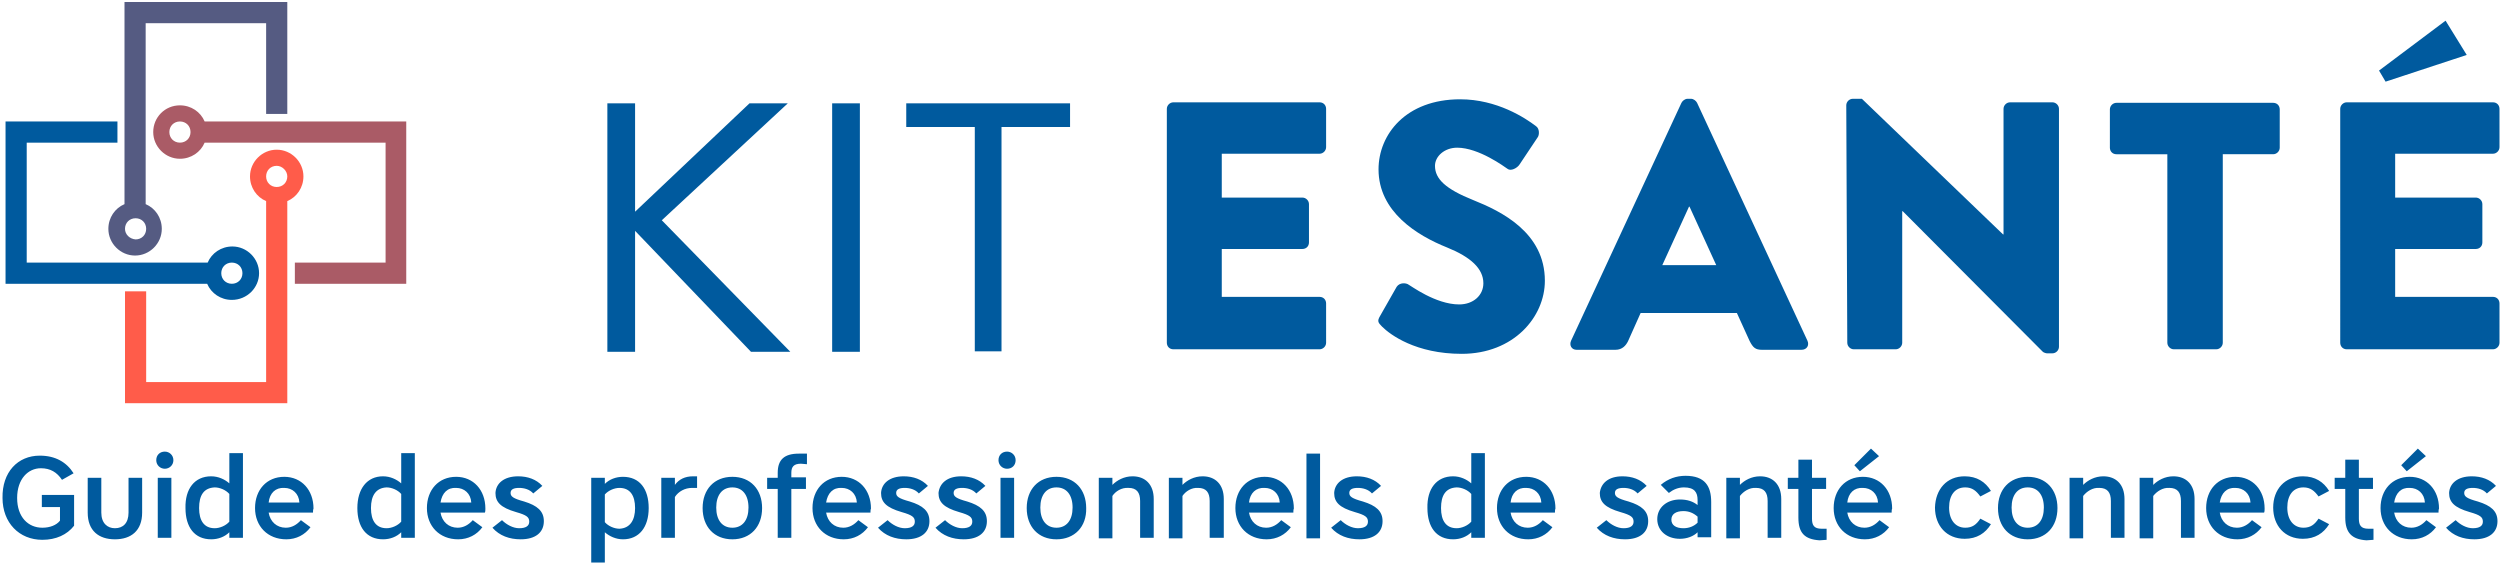
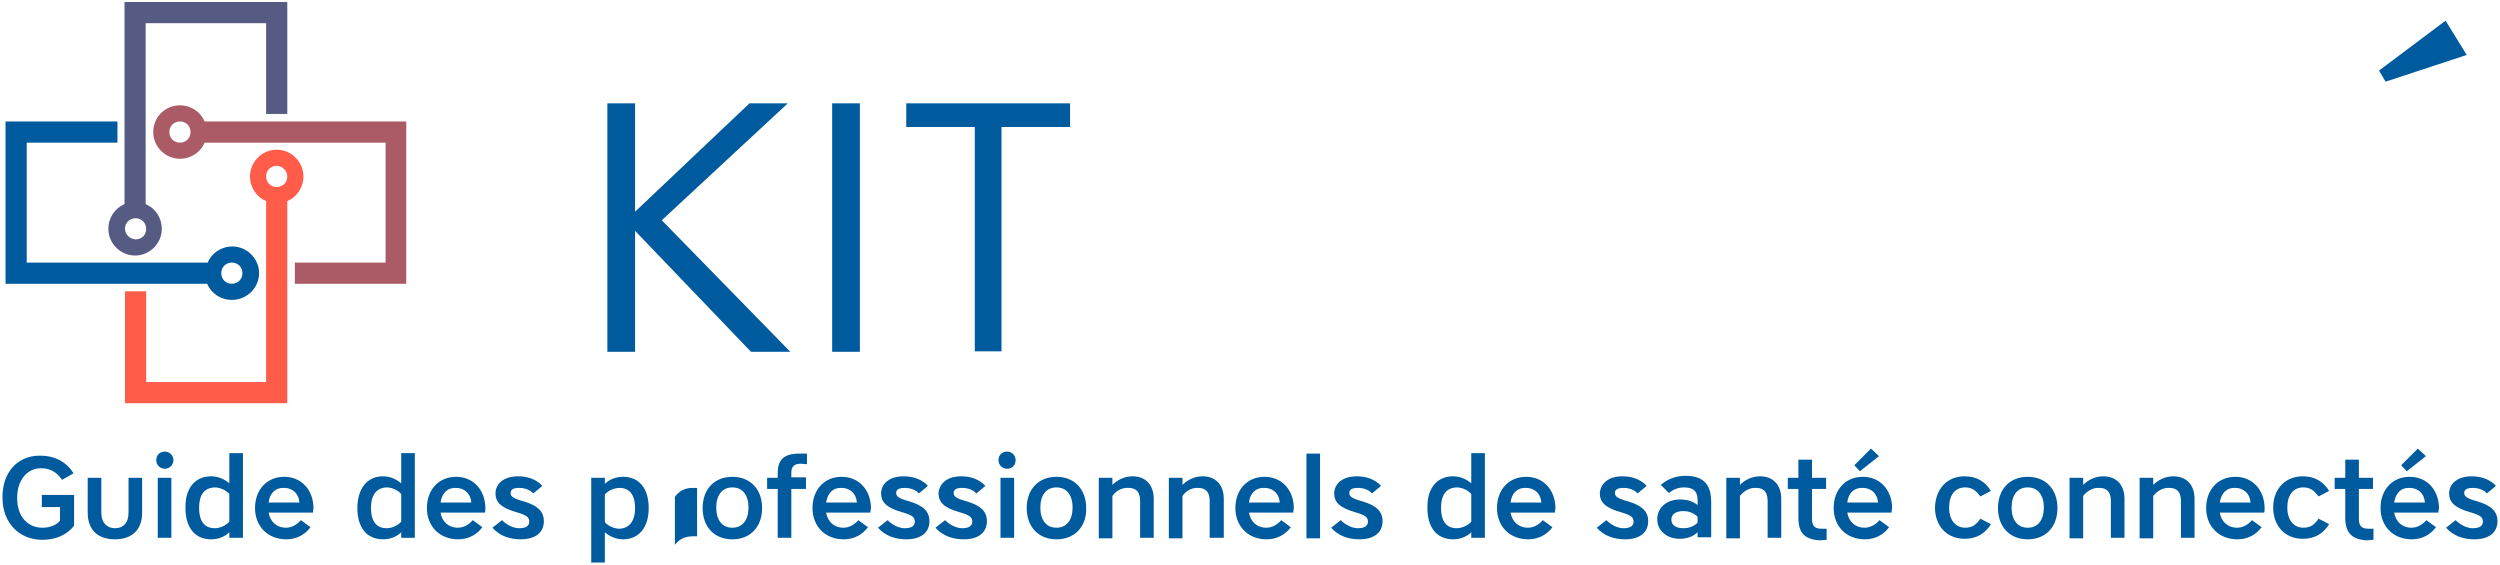
<svg xmlns="http://www.w3.org/2000/svg" width="496" height="112" viewBox="0 0 496 112">
  <g fill="#005a9e">
    <path d="M211 20.5h-31.2V25.2h13.6v44.5h5.3V25.2h13.6v-4.7H211zM169.3 20.5H165.1v49.3H170.6V20.5zM131.3 43.7l25-23.2h-7.6L126 42V20.5h-5.5v49.3h5.5v-24l23 24h7.8z" fill-rule="evenodd" clip-rule="evenodd" />
-     <path d="M231.5 21.6c0-.7.6-1.3 1.3-1.3h29c.8 0 1.3.6 1.3 1.3v7.6c0 .7-.6 1.3-1.3 1.3h-19.4v8.7h16c.7 0 1.3.6 1.3 1.3v7.6c0 .8-.6 1.3-1.3 1.3h-16v9.5h19.4c.8 0 1.3.6 1.3 1.3V68c0 .7-.6 1.3-1.3 1.3h-29c-.8 0-1.3-.6-1.3-1.3V21.6zM273.8 62.7l3.3-5.8c.6-.9 1.9-.8 2.4-.4.3.1 5.3 3.9 10 3.9 2.8 0 4.8-1.8 4.8-4.2 0-2.9-2.5-5.2-7.2-7.1-6-2.4-13.6-7.1-13.6-15.5 0-6.9 5.4-13.9 16.2-13.9 7.3 0 12.9 3.7 15 5.3.8.5.7 1.8.4 2.2l-3.6 5.4c-.5.8-1.8 1.4-2.4.9-.6-.4-5.7-4.2-10-4.2-2.5 0-4.4 1.7-4.4 3.6 0 2.6 2.1 4.6 7.6 6.8s14.2 6.4 14.2 16c0 7.2-6.2 14.5-16.5 14.5-9.1 0-14.2-3.8-15.8-5.4-.8-.8-1-1.1-.4-2.1zM311.7 67.6l21.9-47.2c.2-.4.7-.8 1.2-.8h.7c.5 0 1 .4 1.2.8l21.9 47.2c.4.9-.1 1.8-1.2 1.8h-7.8c-1.3 0-1.8-.4-2.5-1.8l-2.5-5.5h-19.1l-2.5 5.6c-.4.8-1.1 1.7-2.5 1.7h-7.7c-1 0-1.5-.9-1.1-1.8zm28.8-15L335.2 41h-.1l-5.3 11.6h10.7zM366.3 20.9c0-.7.6-1.3 1.3-1.3h1.8l28 26.9h.1V21.6c0-.7.6-1.3 1.3-1.3h8.4c.7 0 1.3.6 1.3 1.3v47.2c0 .7-.6 1.3-1.3 1.3h-1.1c-.2 0-.8-.2-.9-.4l-27.7-27.8h-.1V68c0 .7-.6 1.3-1.3 1.3h-8.3c-.7 0-1.3-.6-1.3-1.3l-.2-47.1zM429.9 30.6h-10c-.8 0-1.3-.6-1.3-1.3v-7.6c0-.7.6-1.3 1.3-1.3H451c.8 0 1.3.6 1.3 1.3v7.6c0 .7-.6 1.3-1.3 1.3h-10V68c0 .7-.6 1.3-1.3 1.3h-8.4c-.7 0-1.3-.6-1.3-1.3V30.6zM464.3 21.6c0-.7.6-1.3 1.3-1.3h29c.8 0 1.3.6 1.3 1.3v7.6c0 .7-.6 1.3-1.3 1.3h-19.4v8.7h16c.7 0 1.3.6 1.3 1.3v7.6c0 .8-.6 1.3-1.3 1.3h-16v9.5h19.4c.8 0 1.3.6 1.3 1.3V68c0 .7-.6 1.3-1.3 1.3h-29c-.8 0-1.3-.6-1.3-1.3V21.6z" />
    <path fill-rule="evenodd" clip-rule="evenodd" d="M472 14l13.2-9.9 4.2 6.8-16.1 5.3z" />
  </g>
  <g fill="#005a9e">
-     <path d="M7.9 90.4c3.1 0 5.3 1.3 6.7 3.5l-2.3 1.3c-1-1.5-2.3-2.3-4.2-2.3-2.5 0-4.7 2.1-4.7 5.9 0 3.8 2.2 5.9 5 5.9 1.5 0 2.8-.5 3.5-1.4v-2.7H8.3v-2.4h6.4v6.1c-1.4 1.8-3.6 2.8-6.3 2.8-4.6 0-7.9-3.4-7.9-8.3-.1-5.1 3-8.4 7.4-8.4zM17.4 101.7v-6.9h2.7v6.9c0 2.1 1.2 3.1 2.7 3.1 1.6 0 2.7-1 2.7-3.1v-6.9h2.7v6.9c0 3.6-2.2 5.3-5.4 5.3s-5.4-1.7-5.4-5.3zM32.7 93c-.9 0-1.7-.7-1.7-1.7s.7-1.7 1.7-1.7c.9 0 1.7.7 1.7 1.7s-.8 1.7-1.7 1.7zm-1.4 1.8H34v11.9h-2.7V94.8zM41.9 94.5c1.4 0 2.7.6 3.6 1.4v-6h2.7v16.8h-2.7v-1.1c-.9.9-2.2 1.4-3.6 1.4-3.3 0-5.1-2.4-5.1-6.2-.1-3.8 1.8-6.3 5.1-6.3zm-2.4 6.3c0 2.5 1 4 3.1 4 1 0 2.2-.5 2.9-1.3V98c-.7-.8-1.9-1.3-2.9-1.3-2.2.1-3.1 1.6-3.1 4.1zM62.1 101.7h-8.8c.3 1.8 1.6 3 3.4 3 1.2 0 2.2-.6 3-1.5l1.9 1.4c-1.1 1.5-2.8 2.4-4.8 2.4-3.7 0-6.2-2.6-6.2-6.2s2.3-6.2 5.8-6.2c3.4 0 5.8 2.6 5.8 6.3-.1.2-.1.6-.1.8zm-8.8-2h6.1c-.1-1.8-1.4-2.9-3-2.9-1.7-.1-2.9 1-3.1 2.9zM76 94.5c1.4 0 2.7.6 3.6 1.4v-6h2.7v16.8h-2.7v-1.1c-.9.9-2.2 1.4-3.6 1.4-3.3 0-5.1-2.4-5.1-6.2 0-3.8 1.9-6.3 5.1-6.3zm-2.4 6.3c0 2.5 1 4 3.1 4 1 0 2.2-.5 2.9-1.3V98c-.7-.8-1.9-1.3-2.9-1.3-2.1.1-3.1 1.6-3.1 4.1zM96.2 101.7h-8.8c.3 1.8 1.6 3 3.4 3 1.2 0 2.2-.6 3-1.5l1.9 1.4c-1.1 1.5-2.8 2.4-4.8 2.4-3.7 0-6.2-2.6-6.2-6.2s2.3-6.2 5.8-6.2c3.4 0 5.8 2.6 5.8 6.3 0 .2 0 .6-.1.8zm-8.8-2h6.1c-.1-1.8-1.4-2.9-3-2.9-1.7-.1-2.8 1-3.1 2.9zM102.8 94.5c1.9 0 3.6.6 4.8 1.9l-1.8 1.5c-.7-.8-1.8-1.1-2.8-1.1-1.1 0-1.7.3-1.7 1s.5 1.1 2.7 1.7c2.6.8 3.9 1.9 3.9 3.9 0 2.2-1.6 3.6-4.6 3.6-2.2 0-4.2-.7-5.6-2.3l1.9-1.5c.9.9 2.2 1.6 3.4 1.6 1.4 0 2-.5 2-1.3 0-.9-.5-1.3-2.6-1.9-3.1-.9-4.1-2-4.1-3.8.1-1.9 1.7-3.3 4.5-3.3zM123.6 107c-1.4 0-2.7-.6-3.6-1.4v6h-2.7V94.8h2.7V96c.9-.9 2.2-1.4 3.6-1.4 3.3 0 5.1 2.4 5.1 6.2 0 3.8-1.9 6.2-5.1 6.2zm2.4-6.2c0-2.5-1-4-3.1-4-1 0-2.2.5-2.9 1.3v5.5c.7.8 1.9 1.3 2.9 1.3 2.1-.1 3.1-1.7 3.1-4.1zM138.3 96.8h-1c-1.4 0-2.7.7-3.4 1.8v8.1h-2.7V94.8h2.7v1.4c.8-1.1 2-1.7 3.6-1.7h.8v2.3zM145.3 107c-3.6 0-5.9-2.5-5.9-6.2s2.3-6.2 5.9-6.2c3.6 0 5.9 2.5 5.9 6.2s-2.3 6.2-5.9 6.2zm0-10.3c-2 0-3.2 1.5-3.2 4s1.2 4 3.2 4 3.2-1.5 3.2-4-1.2-4-3.2-4zM160.1 90v2.1c-.4 0-.8-.1-1.2-.1-1.4 0-1.9.6-1.9 1.8v.9h2.9V97H157v9.7h-2.7V97h-2.1v-2.2h2.1v-1c0-2.6 1.3-3.8 4.2-3.8h1.6zM172.7 101.7h-8.8c.3 1.8 1.6 3 3.4 3 1.2 0 2.2-.6 3-1.5l1.9 1.4c-1.1 1.5-2.8 2.4-4.8 2.4-3.7 0-6.2-2.6-6.2-6.2s2.3-6.2 5.8-6.2c3.4 0 5.8 2.6 5.8 6.3-.1.2-.1.6-.1.8zm-8.8-2h6.1c-.1-1.8-1.4-2.9-3-2.9-1.7-.1-2.8 1-3.1 2.9zM179.3 94.5c1.9 0 3.6.6 4.8 1.9l-1.8 1.5c-.7-.8-1.8-1.1-2.8-1.1-1.1 0-1.7.3-1.7 1s.5 1.1 2.7 1.7c2.6.8 3.9 1.9 3.9 3.9 0 2.2-1.6 3.6-4.6 3.6-2.2 0-4.2-.7-5.6-2.3l1.9-1.5c.9.9 2.2 1.6 3.4 1.6 1.4 0 2-.5 2-1.3 0-.9-.5-1.3-2.6-1.9-3.1-.9-4.1-2-4.1-3.8.1-1.9 1.7-3.3 4.5-3.3zM190.7 94.5c1.9 0 3.6.6 4.8 1.9l-1.8 1.5c-.7-.8-1.8-1.1-2.8-1.1-1.1 0-1.7.3-1.7 1s.5 1.1 2.7 1.7c2.6.8 3.9 1.9 3.9 3.9 0 2.2-1.6 3.6-4.6 3.6-2.2 0-4.2-.7-5.6-2.3l1.9-1.5c.9.9 2.2 1.6 3.4 1.6 1.4 0 2-.5 2-1.3 0-.9-.5-1.3-2.6-1.9-3.1-.9-4.1-2-4.1-3.8.2-1.9 1.7-3.3 4.5-3.3zM199.8 93c-.9 0-1.7-.7-1.7-1.7s.7-1.7 1.7-1.7c.9 0 1.7.7 1.7 1.7s-.7 1.7-1.7 1.7zm-1.3 1.8h2.7v11.9h-2.7V94.8zM209.6 107c-3.6 0-5.9-2.5-5.9-6.2s2.3-6.2 5.9-6.2c3.6 0 5.9 2.5 5.9 6.2.1 3.7-2.3 6.2-5.9 6.2zm0-10.3c-2 0-3.2 1.5-3.2 4s1.2 4 3.2 4 3.2-1.5 3.2-4-1.2-4-3.2-4zM220.7 98.4v8.4H218v-12h2.7v1.4c.9-.9 2.3-1.7 4-1.7 2.5 0 4.2 1.6 4.2 4.5v7.7h-2.7v-7.3c0-1.7-.7-2.6-2.3-2.6-1.4-.1-2.6.7-3.2 1.6zM234.6 98.4v8.4h-2.7v-12h2.7v1.4c.9-.9 2.3-1.7 4-1.7 2.5 0 4.2 1.6 4.2 4.5v7.7H240v-7.3c0-1.7-.7-2.6-2.3-2.6-1.3-.1-2.5.7-3.1 1.6zM256.6 101.7h-8.8c.3 1.8 1.6 3 3.4 3 1.2 0 2.2-.6 3-1.5l1.9 1.4c-1.1 1.5-2.8 2.4-4.8 2.4-3.7 0-6.2-2.6-6.2-6.2s2.3-6.2 5.8-6.2c3.4 0 5.8 2.6 5.8 6.3-.1.2-.1.6-.1.8zm-8.8-2h6.1c-.1-1.8-1.4-2.9-3-2.9-1.7-.1-2.9 1-3.1 2.9zM259.2 90h2.7v16.8h-2.7V90zM269.2 94.5c1.9 0 3.6.6 4.8 1.9l-1.8 1.5c-.7-.8-1.8-1.1-2.8-1.1-1.1 0-1.7.3-1.7 1s.5 1.1 2.7 1.7c2.6.8 3.9 1.9 3.9 3.9 0 2.2-1.6 3.6-4.6 3.6-2.2 0-4.2-.7-5.6-2.3l1.9-1.5c.9.9 2.2 1.6 3.4 1.6 1.4 0 2-.5 2-1.3 0-.9-.5-1.3-2.6-1.9-3.1-.9-4.1-2-4.1-3.8.1-1.9 1.7-3.3 4.5-3.3zM288.3 94.5c1.4 0 2.7.6 3.6 1.4v-6h2.7v16.8h-2.7v-1.1c-.9.9-2.2 1.4-3.6 1.4-3.3 0-5.1-2.4-5.1-6.2-.1-3.8 1.8-6.3 5.1-6.3zm-2.4 6.3c0 2.5 1 4 3.1 4 1 0 2.2-.5 2.9-1.3V98c-.7-.8-1.9-1.3-2.9-1.3-2.2.1-3.1 1.6-3.1 4.1zM308.5 101.7h-8.8c.3 1.8 1.6 3 3.4 3 1.2 0 2.2-.6 3-1.5l1.9 1.4c-1.1 1.5-2.8 2.4-4.8 2.4-3.7 0-6.2-2.6-6.2-6.2s2.3-6.2 5.8-6.2c3.4 0 5.8 2.6 5.8 6.3-.1.2-.1.6-.1.8zm-8.8-2h6.1c-.1-1.8-1.4-2.9-3-2.9-1.7-.1-2.9 1-3.1 2.9zM321.9 94.5c1.9 0 3.6.6 4.8 1.9l-1.8 1.5c-.7-.8-1.8-1.1-2.8-1.1-1.1 0-1.7.3-1.7 1s.5 1.1 2.7 1.7c2.6.8 3.9 1.9 3.9 3.9 0 2.2-1.6 3.6-4.6 3.6-2.2 0-4.2-.7-5.6-2.3l1.9-1.5c.9.9 2.2 1.6 3.4 1.6 1.4 0 2-.5 2-1.3 0-.9-.5-1.3-2.6-1.9-3.1-.9-4.1-2-4.1-3.8.2-1.9 1.7-3.3 4.5-3.3zM336.8 99.2c0-1.5-.6-2.5-2.7-2.5-1.1 0-2.1.4-3 1.1l-1.6-1.6c1.4-1.2 3.1-1.8 4.9-1.8 3.9 0 5.1 2.1 5.1 5.2v7h-2.7v-1c-.8.8-2.1 1.3-3.5 1.3-2.6 0-4.5-1.6-4.5-3.9s1.9-3.9 4.5-3.9c1.5 0 2.6.4 3.5 1.1v-1zm0 4.5v-1.2c-.8-.7-1.7-1.1-2.8-1.1-1.5 0-2.4.6-2.4 1.7s.9 1.7 2.4 1.7c1.1 0 2.1-.4 2.8-1.1zM345.2 98.4v8.4h-2.7v-12h2.7v1.4c.9-.9 2.3-1.7 4-1.7 2.5 0 4.2 1.6 4.2 4.5v7.7h-2.7v-7.3c0-1.7-.7-2.6-2.3-2.6-1.3-.1-2.5.7-3.2 1.6zM356.8 102.7V97h-2.1v-2.2h2.1v-3.6h2.7v3.6h2.8V97h-2.8v5.9c0 1.3.4 2 1.9 2h1v2.2c-.4 0-1 .1-1.4.1-3-.2-4.2-1.5-4.2-4.5zM375.3 101.7h-8.8c.3 1.8 1.6 3 3.4 3 1.2 0 2.2-.6 3-1.5l1.9 1.4c-1.1 1.5-2.8 2.4-4.8 2.4-3.7 0-6.2-2.6-6.2-6.2s2.3-6.2 5.8-6.2c3.4 0 5.8 2.6 5.8 6.3-.1.2-.1.6-.1.8zm-8.8-2h6.1c-.1-1.8-1.4-2.9-3-2.9-1.7-.1-2.9 1-3.1 2.9zm2.5-6.2l-1.1-1.2 3.3-3.3 1.6 1.5-3.8 3zM389.8 94.5c2.4 0 4.1 1.1 5.2 2.9l-2.1 1.1c-.8-1.1-1.6-1.8-3-1.8-2 0-3.2 1.5-3.2 4s1.3 4 3.2 4c1.4 0 2.2-.6 3-1.8l2.1 1.1c-1.1 1.8-2.8 2.9-5.2 2.9-3.6 0-5.9-2.6-5.9-6.2.1-3.6 2.3-6.2 5.9-6.2zM402.3 107c-3.6 0-5.9-2.5-5.9-6.2s2.3-6.2 5.9-6.2 5.9 2.5 5.9 6.2-2.3 6.2-5.9 6.2zm0-10.3c-2 0-3.2 1.5-3.2 4s1.2 4 3.2 4 3.2-1.5 3.2-4-1.2-4-3.2-4zM413.3 98.4v8.4h-2.7v-12h2.7v1.4c.9-.9 2.3-1.7 4-1.7 2.5 0 4.2 1.6 4.2 4.5v7.7h-2.7v-7.3c0-1.7-.7-2.6-2.3-2.6-1.3-.1-2.5.7-3.2 1.6zM427.2 98.4v8.4h-2.7v-12h2.7v1.4c.9-.9 2.3-1.7 4-1.7 2.5 0 4.2 1.6 4.2 4.5v7.7h-2.7v-7.3c0-1.7-.7-2.6-2.3-2.6-1.3-.1-2.5.7-3.2 1.6zM449.2 101.7h-8.8c.3 1.8 1.6 3 3.4 3 1.2 0 2.2-.6 3-1.5l1.9 1.4c-1.1 1.5-2.8 2.4-4.8 2.4-3.7 0-6.2-2.6-6.2-6.2s2.3-6.2 5.8-6.2c3.4 0 5.8 2.6 5.8 6.3 0 .2 0 .6-.1.8zm-8.8-2h6.1c-.1-1.8-1.4-2.9-3-2.9-1.7-.1-2.8 1-3.1 2.9zM456.9 94.5c2.4 0 4.1 1.1 5.2 2.9l-2.1 1.1c-.8-1.1-1.6-1.8-3-1.8-2 0-3.2 1.5-3.2 4s1.3 4 3.2 4c1.4 0 2.2-.6 3-1.8l2.1 1.1c-1.1 1.8-2.8 2.9-5.2 2.9-3.6 0-5.9-2.6-5.9-6.2s2.3-6.2 5.9-6.2zM465.3 102.7V97h-2.1v-2.2h2.1v-3.6h2.7v3.6h2.8V97H468v5.9c0 1.3.4 2 1.9 2h1v2.2c-.4 0-1 .1-1.4.1-2.9-.2-4.2-1.5-4.2-4.5zM483.8 101.7H475c.3 1.8 1.6 3 3.4 3 1.2 0 2.2-.6 3-1.5l1.9 1.4c-1.1 1.5-2.8 2.4-4.8 2.4-3.7 0-6.2-2.6-6.2-6.2s2.3-6.2 5.8-6.2c3.4 0 5.8 2.6 5.8 6.3-.1.2-.1.6-.1.8zm-8.8-2h6.1c-.1-1.8-1.4-2.9-3-2.9-1.7-.1-2.8 1-3.1 2.9zm2.5-6.2l-1.1-1.2 3.3-3.3 1.6 1.5-3.8 3zM490.4 94.5c1.9 0 3.6.6 4.8 1.9l-1.8 1.5c-.7-.8-1.8-1.1-2.8-1.1-1.1 0-1.7.3-1.7 1s.5 1.1 2.7 1.7c2.6.8 3.9 1.9 3.9 3.9 0 2.2-1.6 3.6-4.6 3.6-2.2 0-4.2-.7-5.6-2.3l1.9-1.5c.9.9 2.2 1.6 3.4 1.6 1.4 0 2-.5 2-1.3 0-.9-.5-1.3-2.6-1.9-3.1-.9-4.1-2-4.1-3.8.1-1.9 1.7-3.3 4.5-3.3z" />
+     <path d="M7.9 90.4c3.1 0 5.3 1.3 6.7 3.5l-2.3 1.3c-1-1.5-2.3-2.3-4.2-2.3-2.5 0-4.7 2.1-4.7 5.9 0 3.8 2.2 5.9 5 5.9 1.5 0 2.8-.5 3.5-1.4v-2.7H8.3v-2.4h6.4v6.1c-1.4 1.8-3.6 2.8-6.3 2.8-4.6 0-7.9-3.4-7.9-8.3-.1-5.1 3-8.4 7.4-8.4zM17.4 101.7v-6.9h2.7v6.9c0 2.1 1.2 3.1 2.7 3.1 1.6 0 2.7-1 2.7-3.1v-6.9h2.7v6.9c0 3.6-2.2 5.3-5.4 5.3s-5.4-1.7-5.4-5.3zM32.7 93c-.9 0-1.7-.7-1.7-1.7s.7-1.7 1.7-1.7c.9 0 1.7.7 1.7 1.7s-.8 1.7-1.7 1.7zm-1.4 1.8H34v11.9h-2.7V94.8zM41.9 94.5c1.4 0 2.7.6 3.6 1.4v-6h2.7v16.8h-2.7v-1.1c-.9.9-2.2 1.4-3.6 1.4-3.3 0-5.1-2.4-5.1-6.2-.1-3.8 1.8-6.3 5.1-6.3zm-2.4 6.3c0 2.5 1 4 3.1 4 1 0 2.2-.5 2.9-1.3V98c-.7-.8-1.9-1.3-2.9-1.3-2.2.1-3.1 1.6-3.1 4.1zM62.1 101.7h-8.8c.3 1.8 1.6 3 3.4 3 1.2 0 2.2-.6 3-1.5l1.9 1.4c-1.1 1.5-2.8 2.4-4.8 2.4-3.7 0-6.2-2.6-6.2-6.2s2.3-6.2 5.8-6.2c3.4 0 5.8 2.6 5.8 6.3-.1.2-.1.6-.1.8zm-8.8-2h6.1c-.1-1.8-1.4-2.9-3-2.9-1.7-.1-2.9 1-3.1 2.9zM76 94.5c1.4 0 2.7.6 3.6 1.4v-6h2.7v16.8h-2.7v-1.1c-.9.9-2.2 1.4-3.6 1.4-3.3 0-5.1-2.4-5.1-6.2 0-3.8 1.9-6.3 5.1-6.3zm-2.4 6.3c0 2.5 1 4 3.1 4 1 0 2.2-.5 2.9-1.3V98c-.7-.8-1.9-1.3-2.9-1.3-2.1.1-3.1 1.6-3.1 4.1zM96.2 101.7h-8.8c.3 1.8 1.6 3 3.4 3 1.2 0 2.2-.6 3-1.5l1.9 1.4c-1.1 1.5-2.8 2.4-4.8 2.4-3.7 0-6.2-2.6-6.2-6.2s2.3-6.2 5.8-6.2c3.4 0 5.8 2.6 5.8 6.3 0 .2 0 .6-.1.8zm-8.8-2h6.1c-.1-1.8-1.4-2.9-3-2.9-1.7-.1-2.8 1-3.1 2.9zM102.8 94.5c1.9 0 3.6.6 4.8 1.9l-1.8 1.5c-.7-.8-1.8-1.1-2.8-1.1-1.1 0-1.7.3-1.7 1s.5 1.1 2.7 1.7c2.6.8 3.9 1.9 3.9 3.9 0 2.2-1.6 3.6-4.6 3.6-2.2 0-4.2-.7-5.6-2.3l1.9-1.5c.9.9 2.2 1.6 3.4 1.6 1.4 0 2-.5 2-1.3 0-.9-.5-1.3-2.6-1.9-3.1-.9-4.1-2-4.1-3.8.1-1.9 1.7-3.3 4.5-3.3zM123.6 107c-1.4 0-2.7-.6-3.6-1.4v6h-2.7V94.8h2.7V96c.9-.9 2.2-1.4 3.6-1.4 3.3 0 5.1 2.4 5.1 6.2 0 3.8-1.9 6.2-5.1 6.2zm2.4-6.2c0-2.5-1-4-3.1-4-1 0-2.2.5-2.9 1.3v5.5c.7.8 1.9 1.3 2.9 1.3 2.1-.1 3.1-1.7 3.1-4.1zM138.3 96.8h-1c-1.4 0-2.7.7-3.4 1.8v8.1h-2.7h2.7v1.4c.8-1.1 2-1.7 3.6-1.7h.8v2.3zM145.3 107c-3.6 0-5.9-2.5-5.9-6.2s2.3-6.2 5.9-6.2c3.6 0 5.9 2.5 5.9 6.2s-2.3 6.2-5.9 6.2zm0-10.3c-2 0-3.2 1.5-3.2 4s1.2 4 3.2 4 3.2-1.5 3.2-4-1.2-4-3.2-4zM160.1 90v2.1c-.4 0-.8-.1-1.2-.1-1.4 0-1.9.6-1.9 1.8v.9h2.9V97H157v9.7h-2.7V97h-2.1v-2.2h2.1v-1c0-2.6 1.3-3.8 4.2-3.8h1.6zM172.7 101.7h-8.8c.3 1.8 1.6 3 3.4 3 1.2 0 2.2-.6 3-1.5l1.9 1.4c-1.1 1.5-2.8 2.4-4.8 2.4-3.7 0-6.2-2.6-6.2-6.2s2.3-6.2 5.8-6.2c3.4 0 5.8 2.6 5.8 6.3-.1.2-.1.6-.1.8zm-8.8-2h6.1c-.1-1.8-1.4-2.9-3-2.9-1.7-.1-2.8 1-3.1 2.9zM179.3 94.5c1.9 0 3.6.6 4.8 1.9l-1.8 1.5c-.7-.8-1.8-1.1-2.8-1.1-1.1 0-1.7.3-1.7 1s.5 1.1 2.7 1.7c2.6.8 3.9 1.9 3.9 3.9 0 2.2-1.6 3.6-4.6 3.6-2.2 0-4.2-.7-5.6-2.3l1.9-1.5c.9.9 2.2 1.6 3.4 1.6 1.4 0 2-.5 2-1.3 0-.9-.5-1.3-2.6-1.9-3.1-.9-4.1-2-4.1-3.8.1-1.9 1.7-3.3 4.5-3.3zM190.7 94.5c1.9 0 3.6.6 4.8 1.9l-1.8 1.5c-.7-.8-1.8-1.1-2.8-1.1-1.1 0-1.7.3-1.7 1s.5 1.1 2.7 1.7c2.6.8 3.9 1.9 3.9 3.9 0 2.2-1.6 3.6-4.6 3.6-2.2 0-4.2-.7-5.6-2.3l1.9-1.5c.9.9 2.2 1.6 3.4 1.6 1.4 0 2-.5 2-1.3 0-.9-.5-1.3-2.6-1.9-3.1-.9-4.1-2-4.1-3.8.2-1.9 1.7-3.3 4.5-3.3zM199.8 93c-.9 0-1.7-.7-1.7-1.7s.7-1.7 1.7-1.7c.9 0 1.7.7 1.7 1.7s-.7 1.7-1.7 1.7zm-1.3 1.8h2.7v11.9h-2.7V94.8zM209.6 107c-3.6 0-5.9-2.5-5.9-6.2s2.3-6.2 5.9-6.2c3.6 0 5.9 2.5 5.9 6.2.1 3.7-2.3 6.2-5.9 6.2zm0-10.3c-2 0-3.2 1.5-3.2 4s1.2 4 3.2 4 3.2-1.5 3.2-4-1.2-4-3.2-4zM220.7 98.4v8.4H218v-12h2.7v1.4c.9-.9 2.3-1.7 4-1.7 2.5 0 4.2 1.6 4.2 4.5v7.7h-2.7v-7.3c0-1.7-.7-2.6-2.3-2.6-1.4-.1-2.6.7-3.2 1.6zM234.6 98.4v8.4h-2.7v-12h2.7v1.4c.9-.9 2.3-1.7 4-1.7 2.5 0 4.2 1.6 4.2 4.5v7.7H240v-7.3c0-1.7-.7-2.6-2.3-2.6-1.3-.1-2.5.7-3.1 1.6zM256.6 101.7h-8.8c.3 1.8 1.6 3 3.4 3 1.2 0 2.2-.6 3-1.5l1.9 1.4c-1.1 1.5-2.8 2.4-4.8 2.4-3.7 0-6.2-2.6-6.2-6.2s2.3-6.2 5.8-6.2c3.4 0 5.8 2.6 5.8 6.3-.1.2-.1.6-.1.8zm-8.8-2h6.1c-.1-1.8-1.4-2.9-3-2.9-1.7-.1-2.9 1-3.1 2.9zM259.2 90h2.7v16.8h-2.7V90zM269.2 94.5c1.9 0 3.6.6 4.8 1.9l-1.8 1.5c-.7-.8-1.8-1.1-2.8-1.1-1.1 0-1.7.3-1.7 1s.5 1.1 2.7 1.7c2.6.8 3.9 1.9 3.9 3.9 0 2.2-1.6 3.6-4.6 3.6-2.2 0-4.2-.7-5.6-2.3l1.9-1.5c.9.9 2.2 1.6 3.4 1.6 1.4 0 2-.5 2-1.3 0-.9-.5-1.3-2.6-1.9-3.1-.9-4.1-2-4.1-3.8.1-1.9 1.7-3.3 4.5-3.3zM288.3 94.5c1.4 0 2.7.6 3.6 1.4v-6h2.7v16.8h-2.7v-1.1c-.9.9-2.2 1.4-3.6 1.4-3.3 0-5.1-2.4-5.1-6.2-.1-3.8 1.8-6.3 5.1-6.3zm-2.4 6.3c0 2.5 1 4 3.1 4 1 0 2.2-.5 2.9-1.3V98c-.7-.8-1.9-1.3-2.9-1.3-2.2.1-3.1 1.6-3.1 4.1zM308.5 101.7h-8.8c.3 1.8 1.6 3 3.4 3 1.2 0 2.2-.6 3-1.5l1.9 1.4c-1.1 1.5-2.8 2.4-4.8 2.4-3.7 0-6.2-2.6-6.2-6.2s2.3-6.2 5.8-6.2c3.4 0 5.8 2.6 5.8 6.3-.1.2-.1.6-.1.8zm-8.8-2h6.1c-.1-1.8-1.4-2.9-3-2.9-1.7-.1-2.9 1-3.1 2.9zM321.9 94.5c1.9 0 3.6.6 4.8 1.9l-1.8 1.5c-.7-.8-1.8-1.1-2.8-1.1-1.1 0-1.7.3-1.7 1s.5 1.1 2.7 1.7c2.6.8 3.9 1.9 3.9 3.9 0 2.2-1.6 3.6-4.6 3.6-2.2 0-4.2-.7-5.6-2.3l1.9-1.5c.9.9 2.2 1.6 3.4 1.6 1.4 0 2-.5 2-1.3 0-.9-.5-1.3-2.6-1.9-3.1-.9-4.1-2-4.1-3.8.2-1.9 1.7-3.3 4.5-3.3zM336.8 99.2c0-1.5-.6-2.5-2.7-2.5-1.1 0-2.1.4-3 1.1l-1.6-1.6c1.4-1.2 3.1-1.8 4.9-1.8 3.9 0 5.1 2.1 5.1 5.2v7h-2.7v-1c-.8.8-2.1 1.3-3.5 1.3-2.6 0-4.5-1.6-4.5-3.9s1.9-3.9 4.5-3.9c1.5 0 2.6.4 3.5 1.1v-1zm0 4.5v-1.2c-.8-.7-1.7-1.1-2.8-1.1-1.5 0-2.4.6-2.4 1.7s.9 1.7 2.4 1.7c1.1 0 2.1-.4 2.8-1.1zM345.2 98.4v8.4h-2.7v-12h2.7v1.4c.9-.9 2.3-1.7 4-1.7 2.5 0 4.2 1.6 4.2 4.5v7.7h-2.7v-7.3c0-1.7-.7-2.6-2.3-2.6-1.3-.1-2.5.7-3.2 1.6zM356.8 102.7V97h-2.1v-2.2h2.1v-3.6h2.7v3.6h2.8V97h-2.8v5.9c0 1.3.4 2 1.9 2h1v2.2c-.4 0-1 .1-1.4.1-3-.2-4.2-1.5-4.2-4.5zM375.3 101.7h-8.8c.3 1.8 1.6 3 3.4 3 1.2 0 2.2-.6 3-1.5l1.9 1.4c-1.1 1.5-2.8 2.4-4.8 2.4-3.7 0-6.2-2.6-6.2-6.2s2.3-6.2 5.8-6.2c3.4 0 5.8 2.6 5.8 6.3-.1.2-.1.6-.1.8zm-8.8-2h6.1c-.1-1.8-1.4-2.9-3-2.9-1.7-.1-2.9 1-3.1 2.9zm2.5-6.2l-1.1-1.2 3.3-3.3 1.6 1.5-3.8 3zM389.8 94.5c2.4 0 4.1 1.1 5.2 2.9l-2.1 1.1c-.8-1.1-1.6-1.8-3-1.8-2 0-3.2 1.5-3.2 4s1.3 4 3.2 4c1.4 0 2.2-.6 3-1.8l2.1 1.1c-1.1 1.8-2.8 2.9-5.2 2.9-3.6 0-5.9-2.6-5.9-6.2.1-3.6 2.3-6.2 5.9-6.2zM402.3 107c-3.6 0-5.9-2.5-5.9-6.2s2.3-6.2 5.9-6.2 5.9 2.5 5.9 6.2-2.3 6.2-5.9 6.2zm0-10.3c-2 0-3.2 1.5-3.2 4s1.2 4 3.2 4 3.2-1.5 3.2-4-1.2-4-3.2-4zM413.3 98.4v8.4h-2.7v-12h2.7v1.4c.9-.9 2.3-1.7 4-1.7 2.5 0 4.2 1.6 4.2 4.5v7.7h-2.7v-7.3c0-1.7-.7-2.6-2.3-2.6-1.3-.1-2.5.7-3.2 1.6zM427.2 98.4v8.4h-2.7v-12h2.7v1.4c.9-.9 2.3-1.7 4-1.7 2.5 0 4.2 1.6 4.2 4.5v7.7h-2.7v-7.3c0-1.7-.7-2.6-2.3-2.6-1.3-.1-2.5.7-3.2 1.6zM449.2 101.7h-8.8c.3 1.8 1.6 3 3.4 3 1.2 0 2.2-.6 3-1.5l1.9 1.4c-1.1 1.5-2.8 2.4-4.8 2.4-3.7 0-6.2-2.6-6.2-6.2s2.3-6.2 5.8-6.2c3.4 0 5.8 2.6 5.8 6.3 0 .2 0 .6-.1.8zm-8.8-2h6.1c-.1-1.8-1.4-2.9-3-2.9-1.7-.1-2.8 1-3.1 2.9zM456.9 94.5c2.4 0 4.1 1.1 5.2 2.9l-2.1 1.1c-.8-1.1-1.6-1.8-3-1.8-2 0-3.2 1.5-3.2 4s1.3 4 3.2 4c1.4 0 2.2-.6 3-1.8l2.1 1.1c-1.1 1.8-2.8 2.9-5.2 2.9-3.6 0-5.9-2.6-5.9-6.2s2.3-6.2 5.9-6.2zM465.3 102.7V97h-2.1v-2.2h2.1v-3.6h2.7v3.6h2.8V97H468v5.9c0 1.3.4 2 1.9 2h1v2.2c-.4 0-1 .1-1.4.1-2.9-.2-4.2-1.5-4.2-4.5zM483.8 101.7H475c.3 1.8 1.6 3 3.4 3 1.2 0 2.2-.6 3-1.5l1.9 1.4c-1.1 1.5-2.8 2.4-4.8 2.4-3.7 0-6.2-2.6-6.2-6.2s2.3-6.2 5.8-6.2c3.4 0 5.8 2.6 5.8 6.3-.1.2-.1.6-.1.8zm-8.8-2h6.1c-.1-1.8-1.4-2.9-3-2.9-1.7-.1-2.8 1-3.1 2.9zm2.5-6.2l-1.1-1.2 3.3-3.3 1.6 1.5-3.8 3zM490.4 94.5c1.9 0 3.6.6 4.8 1.9l-1.8 1.5c-.7-.8-1.8-1.1-2.8-1.1-1.1 0-1.7.3-1.7 1s.5 1.1 2.7 1.7c2.6.8 3.9 1.9 3.9 3.9 0 2.2-1.6 3.6-4.6 3.6-2.2 0-4.2-.7-5.6-2.3l1.9-1.5c.9.9 2.2 1.6 3.4 1.6 1.4 0 2-.5 2-1.3 0-.9-.5-1.3-2.6-1.9-3.1-.9-4.1-2-4.1-3.8.1-1.9 1.7-3.3 4.5-3.3z" />
  </g>
  <path d="M35.7 24.1c1.2 0 2.1.9 2.1 2.1 0 1.2-.9 2.1-2.1 2.1s-2.1-.9-2.1-2.1c0-1.2.9-2.1 2.1-2.1zm0-3.2c2.2 0 4.1 1.3 4.9 3.2H80.6v32.2H58.5v-4.2h18V28.3H40.6c-.8 1.9-2.7 3.2-4.9 3.2-2.9 0-5.3-2.4-5.3-5.3s2.3-5.3 5.3-5.3z" fill-rule="evenodd" clip-rule="evenodd" fill="#aa5b66" />
  <path d="M24.8 45.4c0-1.2.9-2.1 2.1-2.1 1.2 0 2.1.9 2.1 2.1 0 1.2-.9 2.1-2.1 2.1-1.2-.1-2.1-1-2.1-2.1zm-3.3 0c0-2.2 1.3-4.1 3.2-4.9V.4H57V22.6h-4.2v-18H28.9V40.5c1.9.8 3.2 2.7 3.2 4.9 0 2.9-2.4 5.3-5.3 5.3s-5.3-2.4-5.3-5.3z" fill-rule="evenodd" clip-rule="evenodd" fill="#555b82" />
  <path d="M46 56.3c-1.2 0-2.1-.9-2.1-2.1s.9-2.1 2.1-2.1c1.2 0 2.1.9 2.1 2.1s-.9 2.1-2.1 2.1zm0 3.2c-2.2 0-4.1-1.3-4.9-3.2h-40V24.1H23.3v4.2h-18v23.8H41.2c.8-1.9 2.7-3.2 4.9-3.2 2.9 0 5.3 2.4 5.3 5.3S49 59.5 46 59.5z" fill-rule="evenodd" clip-rule="evenodd" fill="#005a9e" />
  <path d="M57 35c0 1.2-.9 2.1-2.1 2.1-1.2 0-2.1-.9-2.1-2.1 0-1.2.9-2.1 2.1-2.1 1.1 0 2.1 1 2.1 2.1zm3.2 0c0 2.2-1.3 4.1-3.2 4.9V80H24.8V57.8H29v18h23.8V39.9c-1.9-.8-3.2-2.7-3.2-4.9 0-2.9 2.4-5.3 5.3-5.3s5.3 2.4 5.3 5.3z" fill-rule="evenodd" clip-rule="evenodd" fill="#ff5c4a" />
</svg>